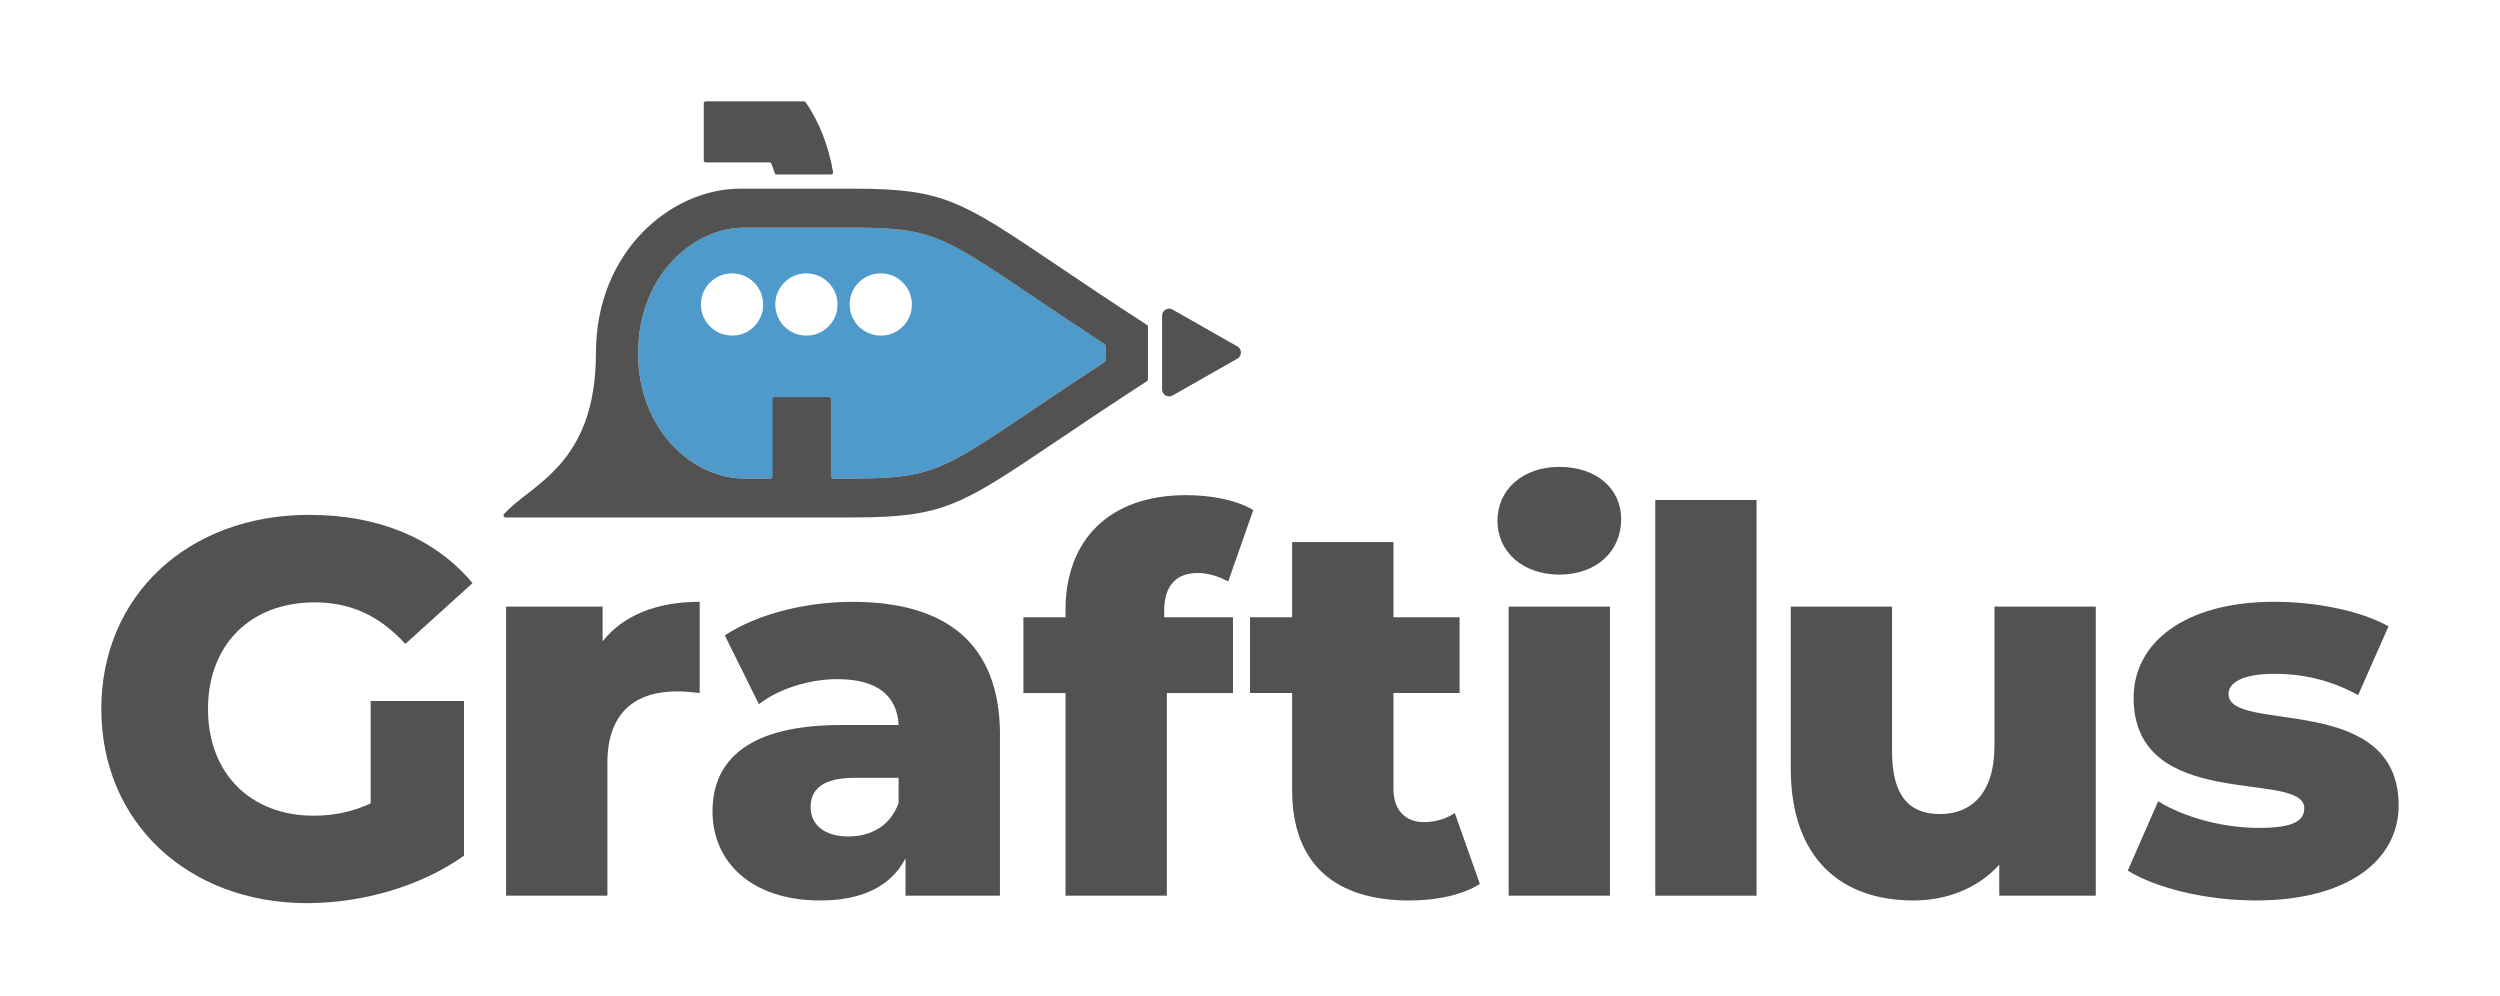
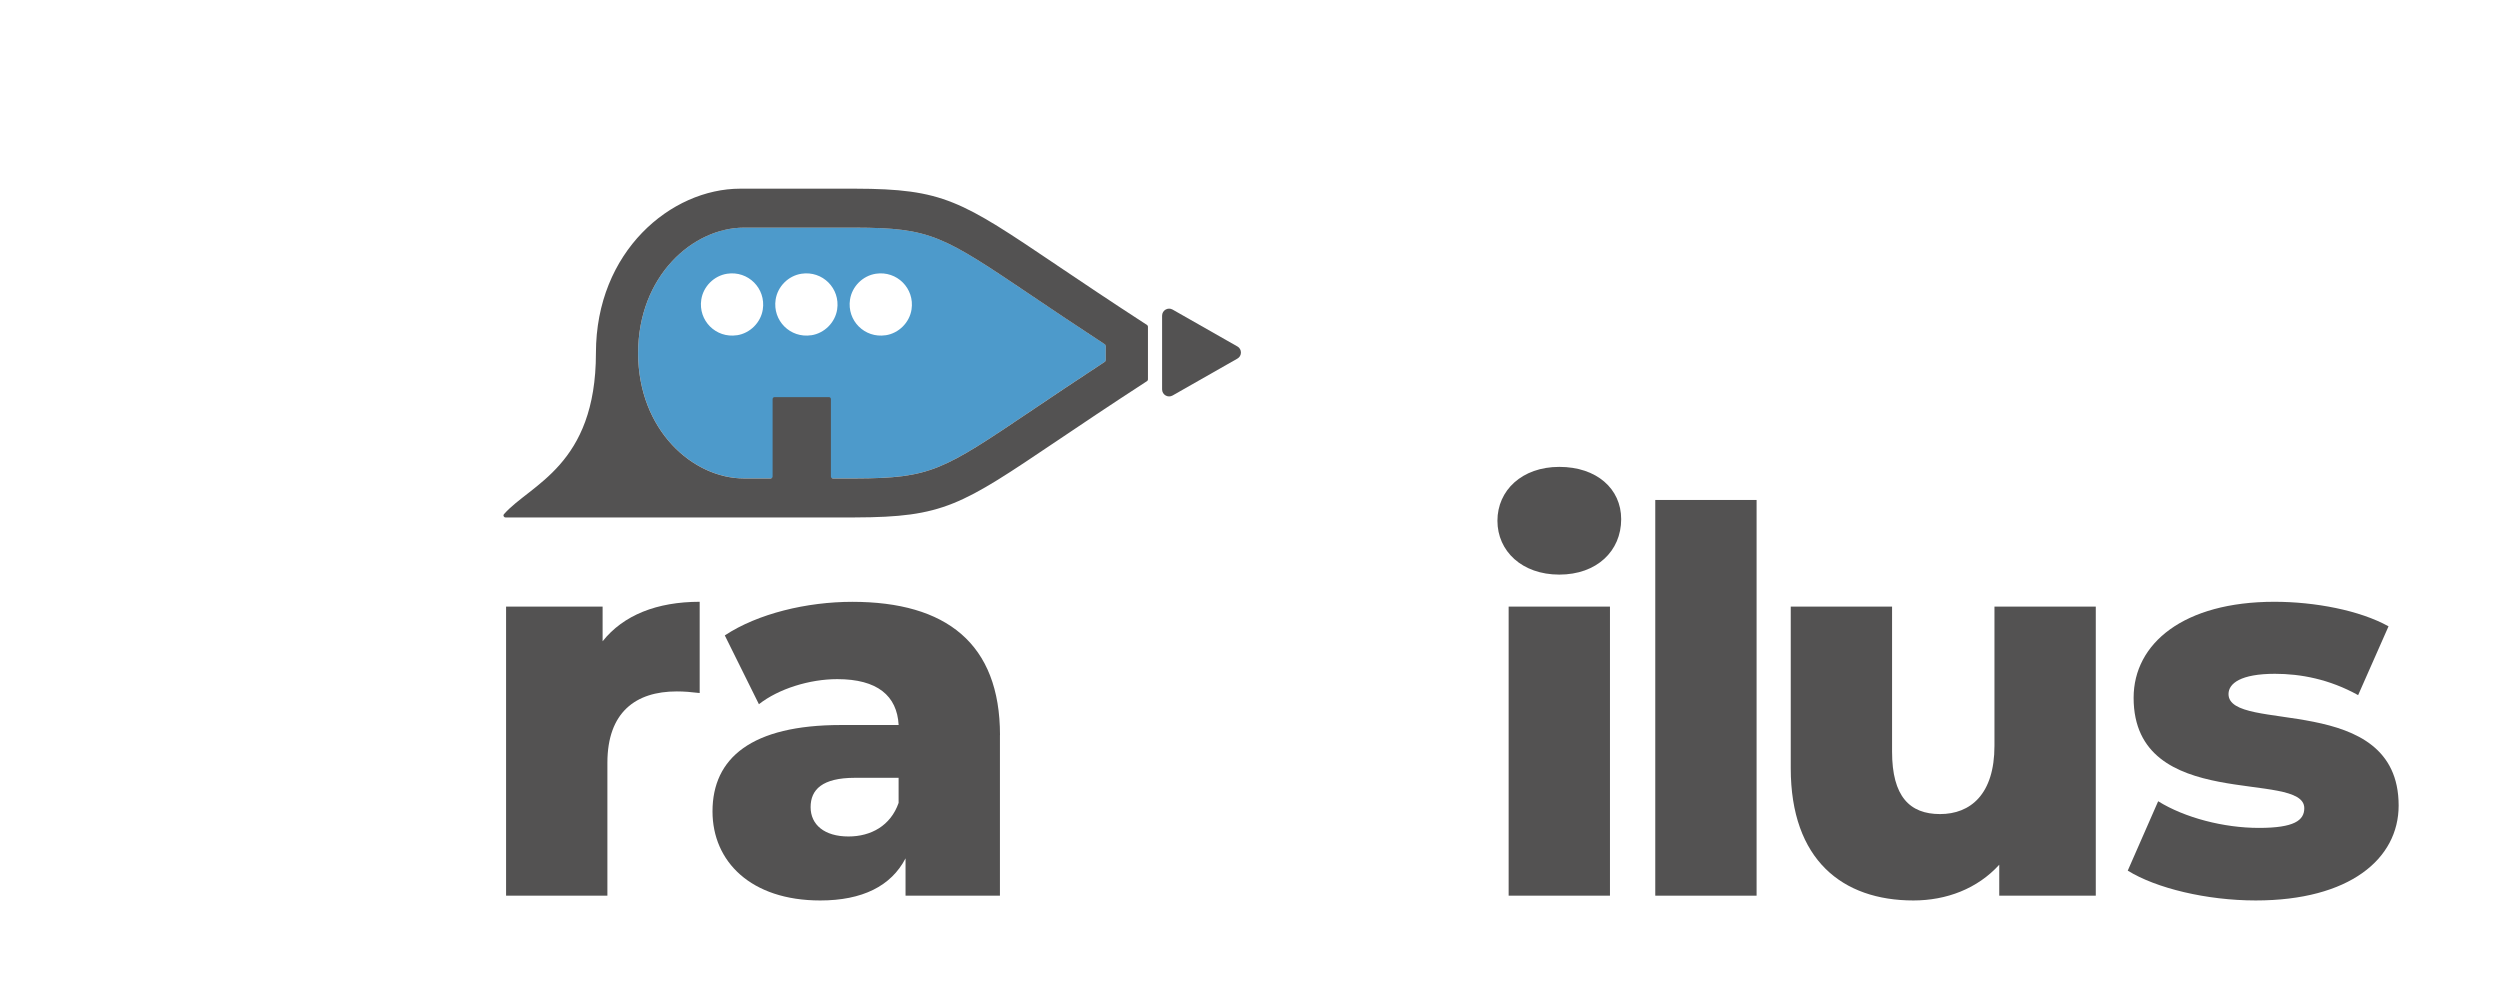
<svg xmlns="http://www.w3.org/2000/svg" id="Capa_1" data-name="Capa 1" viewBox="0 0 699.75 278.73">
  <defs>
    <style>      .cls-1 {        fill: #4d9acb;      }      .cls-2 {        fill: #535252;      }    </style>
  </defs>
  <g>
-     <path class="cls-2" d="M103.75,196.21h26.12v43.29c-12.09,8.66-28.66,13.29-43.89,13.29-33.29,0-57.62-22.54-57.62-54.34s24.33-54.34,58.22-54.34c19.55,0,35.38,6.72,45.68,19.11l-18.81,17.02c-7.17-7.91-15.38-11.64-25.38-11.64-17.91,0-29.85,11.79-29.85,29.85s11.94,29.86,29.56,29.86c5.52,0,10.75-1.04,15.97-3.43v-28.66Z" />
    <path class="cls-2" d="M195.84,168.45v25.53c-2.54-.3-4.33-.45-6.42-.45-11.49,0-19.41,5.82-19.41,20v37.17h-28.36v-80.91h27.02v9.7c5.82-7.32,15.23-11.05,27.17-11.05Z" />
    <path class="cls-2" d="M279.88,205.77v44.93h-26.42v-10.45c-4.03,7.76-12.09,11.79-23.88,11.79-19.41,0-30.15-10.9-30.15-24.93,0-14.93,10.9-24.18,35.98-24.18h16.12c-.45-8.21-5.97-12.84-17.17-12.84-7.76,0-16.42,2.69-21.94,7.02l-9.55-19.26c9.26-6.12,22.99-9.4,35.68-9.4,26.27,0,41.35,11.64,41.35,37.32ZM251.52,224.73v-7.02h-12.24c-9.11,0-12.39,3.28-12.39,8.21s3.88,8.21,10.6,8.21c6.27,0,11.79-2.99,14.03-9.4Z" />
-     <path class="cls-2" d="M325.85,172.78h19.26v21.2h-18.51v56.72h-28.36v-56.72h-11.79v-21.2h11.79v-2.09c0-19.41,12.09-32.1,33.74-32.1,6.87,0,14.18,1.34,18.81,4.18l-7.02,20c-2.39-1.34-5.52-2.39-8.51-2.39-5.97,0-9.4,3.43-9.4,10.6v1.79Z" />
-     <path class="cls-2" d="M414.21,247.42c-4.93,3.13-12.24,4.63-19.7,4.63-20.75,0-32.84-10.15-32.84-30.9v-27.17h-11.79v-21.2h11.79v-21.05h28.36v21.05h18.51v21.2h-18.51v26.87c0,5.97,3.43,9.26,8.51,9.26,3.13,0,6.27-.9,8.66-2.54l7.02,19.85Z" />
    <path class="cls-2" d="M419.13,145.76c0-8.51,6.87-15.08,17.32-15.08s17.32,6.12,17.32,14.63c0,8.96-6.87,15.52-17.32,15.52s-17.32-6.57-17.32-15.08ZM422.27,169.79h28.36v80.91h-28.36v-80.91Z" />
    <path class="cls-2" d="M463.31,139.94h28.36v110.76h-28.36v-110.76Z" />
    <path class="cls-2" d="M586.61,169.79v80.91h-27.02v-8.66c-6.12,6.72-14.78,10-24.03,10-19.85,0-34.33-11.35-34.33-37.02v-45.23h28.36v40.6c0,12.54,4.93,17.47,13.43,17.47s15.23-5.52,15.23-19.11v-38.96h28.36Z" />
    <path class="cls-2" d="M595.56,243.68l8.51-19.41c7.46,4.63,18.36,7.46,28.21,7.46s12.69-2.09,12.69-5.52c0-10.9-47.77,1.49-47.77-30.9,0-15.23,14.03-26.87,39.41-26.87,11.34,0,23.88,2.39,31.94,6.87l-8.51,19.26c-8.06-4.48-16.12-5.97-23.29-5.97-9.55,0-12.99,2.69-12.99,5.67,0,11.2,47.62-.9,47.62,31.2,0,14.93-13.73,26.57-40.01,26.57-13.73,0-27.91-3.43-35.83-8.36Z" />
  </g>
  <g>
    <path class="cls-2" d="M346.34,96.97l-18.13-10.32c-1.31-.75-2.94.2-2.94,1.71v20.63c0,1.51,1.63,2.46,2.94,1.71l18.13-10.32c1.33-.75,1.33-2.66,0-3.42Z" />
-     <path class="cls-2" d="M217.35,48.84h15.29c.34,0,.6-.31.55-.64-1.21-7.08-3.81-14.04-7.72-19.6-.1-.15-.28-.24-.46-.24h-27.48c-.3,0-.55.24-.55.55v16c0,.3.24.55.55.55h17.84c.22,0,.42.13.51.33.39.89.69,1.77.96,2.67.07.23.28.39.52.39Z" />
    <path class="cls-1" d="M288.99,82.88c-25.15-16.94-28.38-19.11-49.57-19.17h-31.15c-14.24,0-29.62,13.42-29.66,35.1.04,21.68,15.42,35.1,29.66,35.1h31.17c21.17-.06,24.41-2.23,49.56-19.18,5.54-3.73,12.32-8.3,20.51-13.65v-4.55c-8.2-5.36-14.98-9.93-20.52-13.66ZM206.27,93.83c-5.89.9-10.88-4.1-9.98-9.98.56-3.67,3.56-6.67,7.23-7.23,5.89-.9,10.89,4.1,9.99,9.99-.56,3.67-3.56,6.67-7.23,7.23ZM227.08,93.83c-5.89.9-10.88-4.1-9.98-9.98.56-3.67,3.56-6.67,7.23-7.23,5.89-.9,10.89,4.1,9.99,9.99-.56,3.67-3.56,6.67-7.23,7.23ZM247.9,93.83c-5.89.9-10.88-4.1-9.98-9.98.56-3.67,3.56-6.67,7.23-7.23,5.89-.9,10.89,4.1,9.99,9.99-.56,3.67-3.56,6.67-7.23,7.23Z" />
    <path class="cls-2" d="M295.83,74.23c-26.87-18.1-31.71-21.36-56.53-21.42h-32.1c-19.39,0-40.4,17.58-40.4,46,0,31.56-18.42,36.75-25.75,45.12-.3.35-.03.9.43.9h97.83c24.81-.07,29.65-3.33,56.53-21.43,6.6-4.45,14.93-10.05,25.22-16.73.15-.1.25-.28.25-.46v-14.78c0-.18-.1-.36-.25-.46-10.3-6.68-18.63-12.29-25.23-16.73ZM309.51,100.79c0,.18-.1.36-.25.46-8.08,5.29-14.78,9.8-20.26,13.49-25.15,16.94-28.39,19.12-49.56,19.18h-6.32c-.3,0-.55-.24-.55-.55v-21.67c0-.3-.24-.55-.55-.55h-15.22c-.3,0-.55.24-.55.55v21.67c0,.3-.24.55-.55.55h-7.44c-14.24,0-29.62-13.42-29.66-35.1.04-21.68,15.42-35.1,29.66-35.1h31.15c21.18.06,24.42,2.23,49.57,19.17,5.48,3.69,12.18,8.21,20.27,13.49.15.1.25.27.25.46v3.96Z" />
  </g>
</svg>